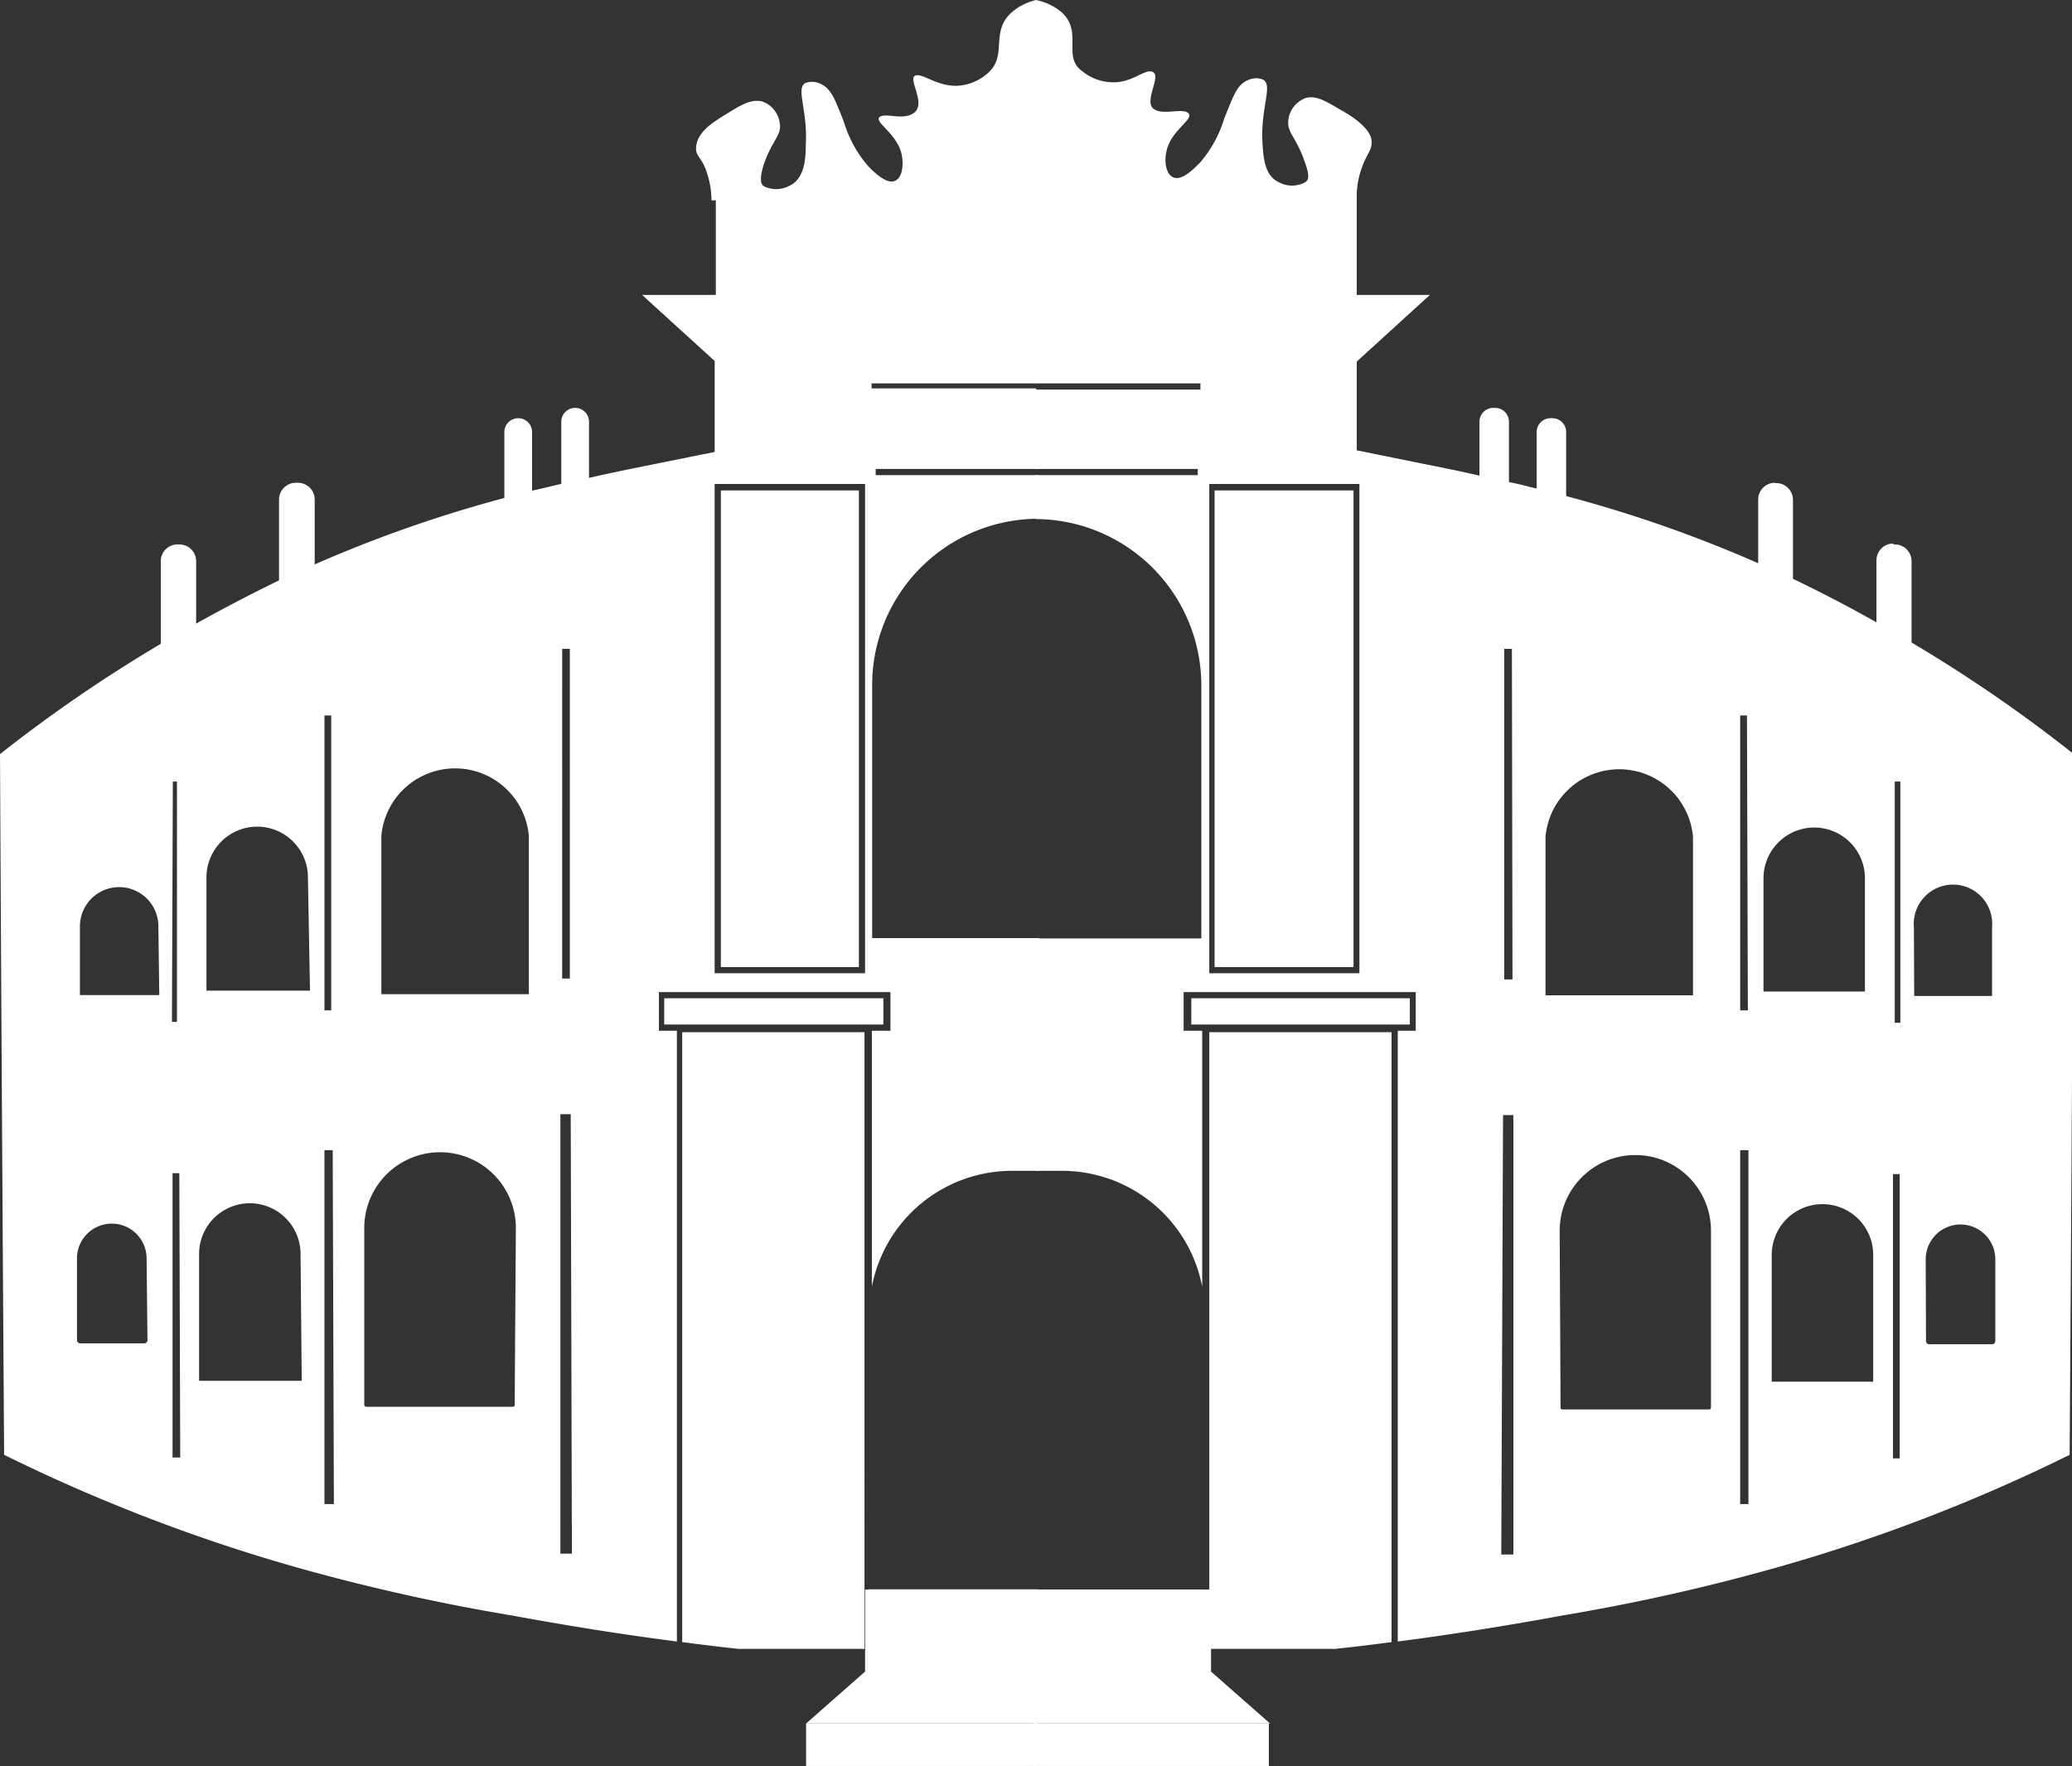
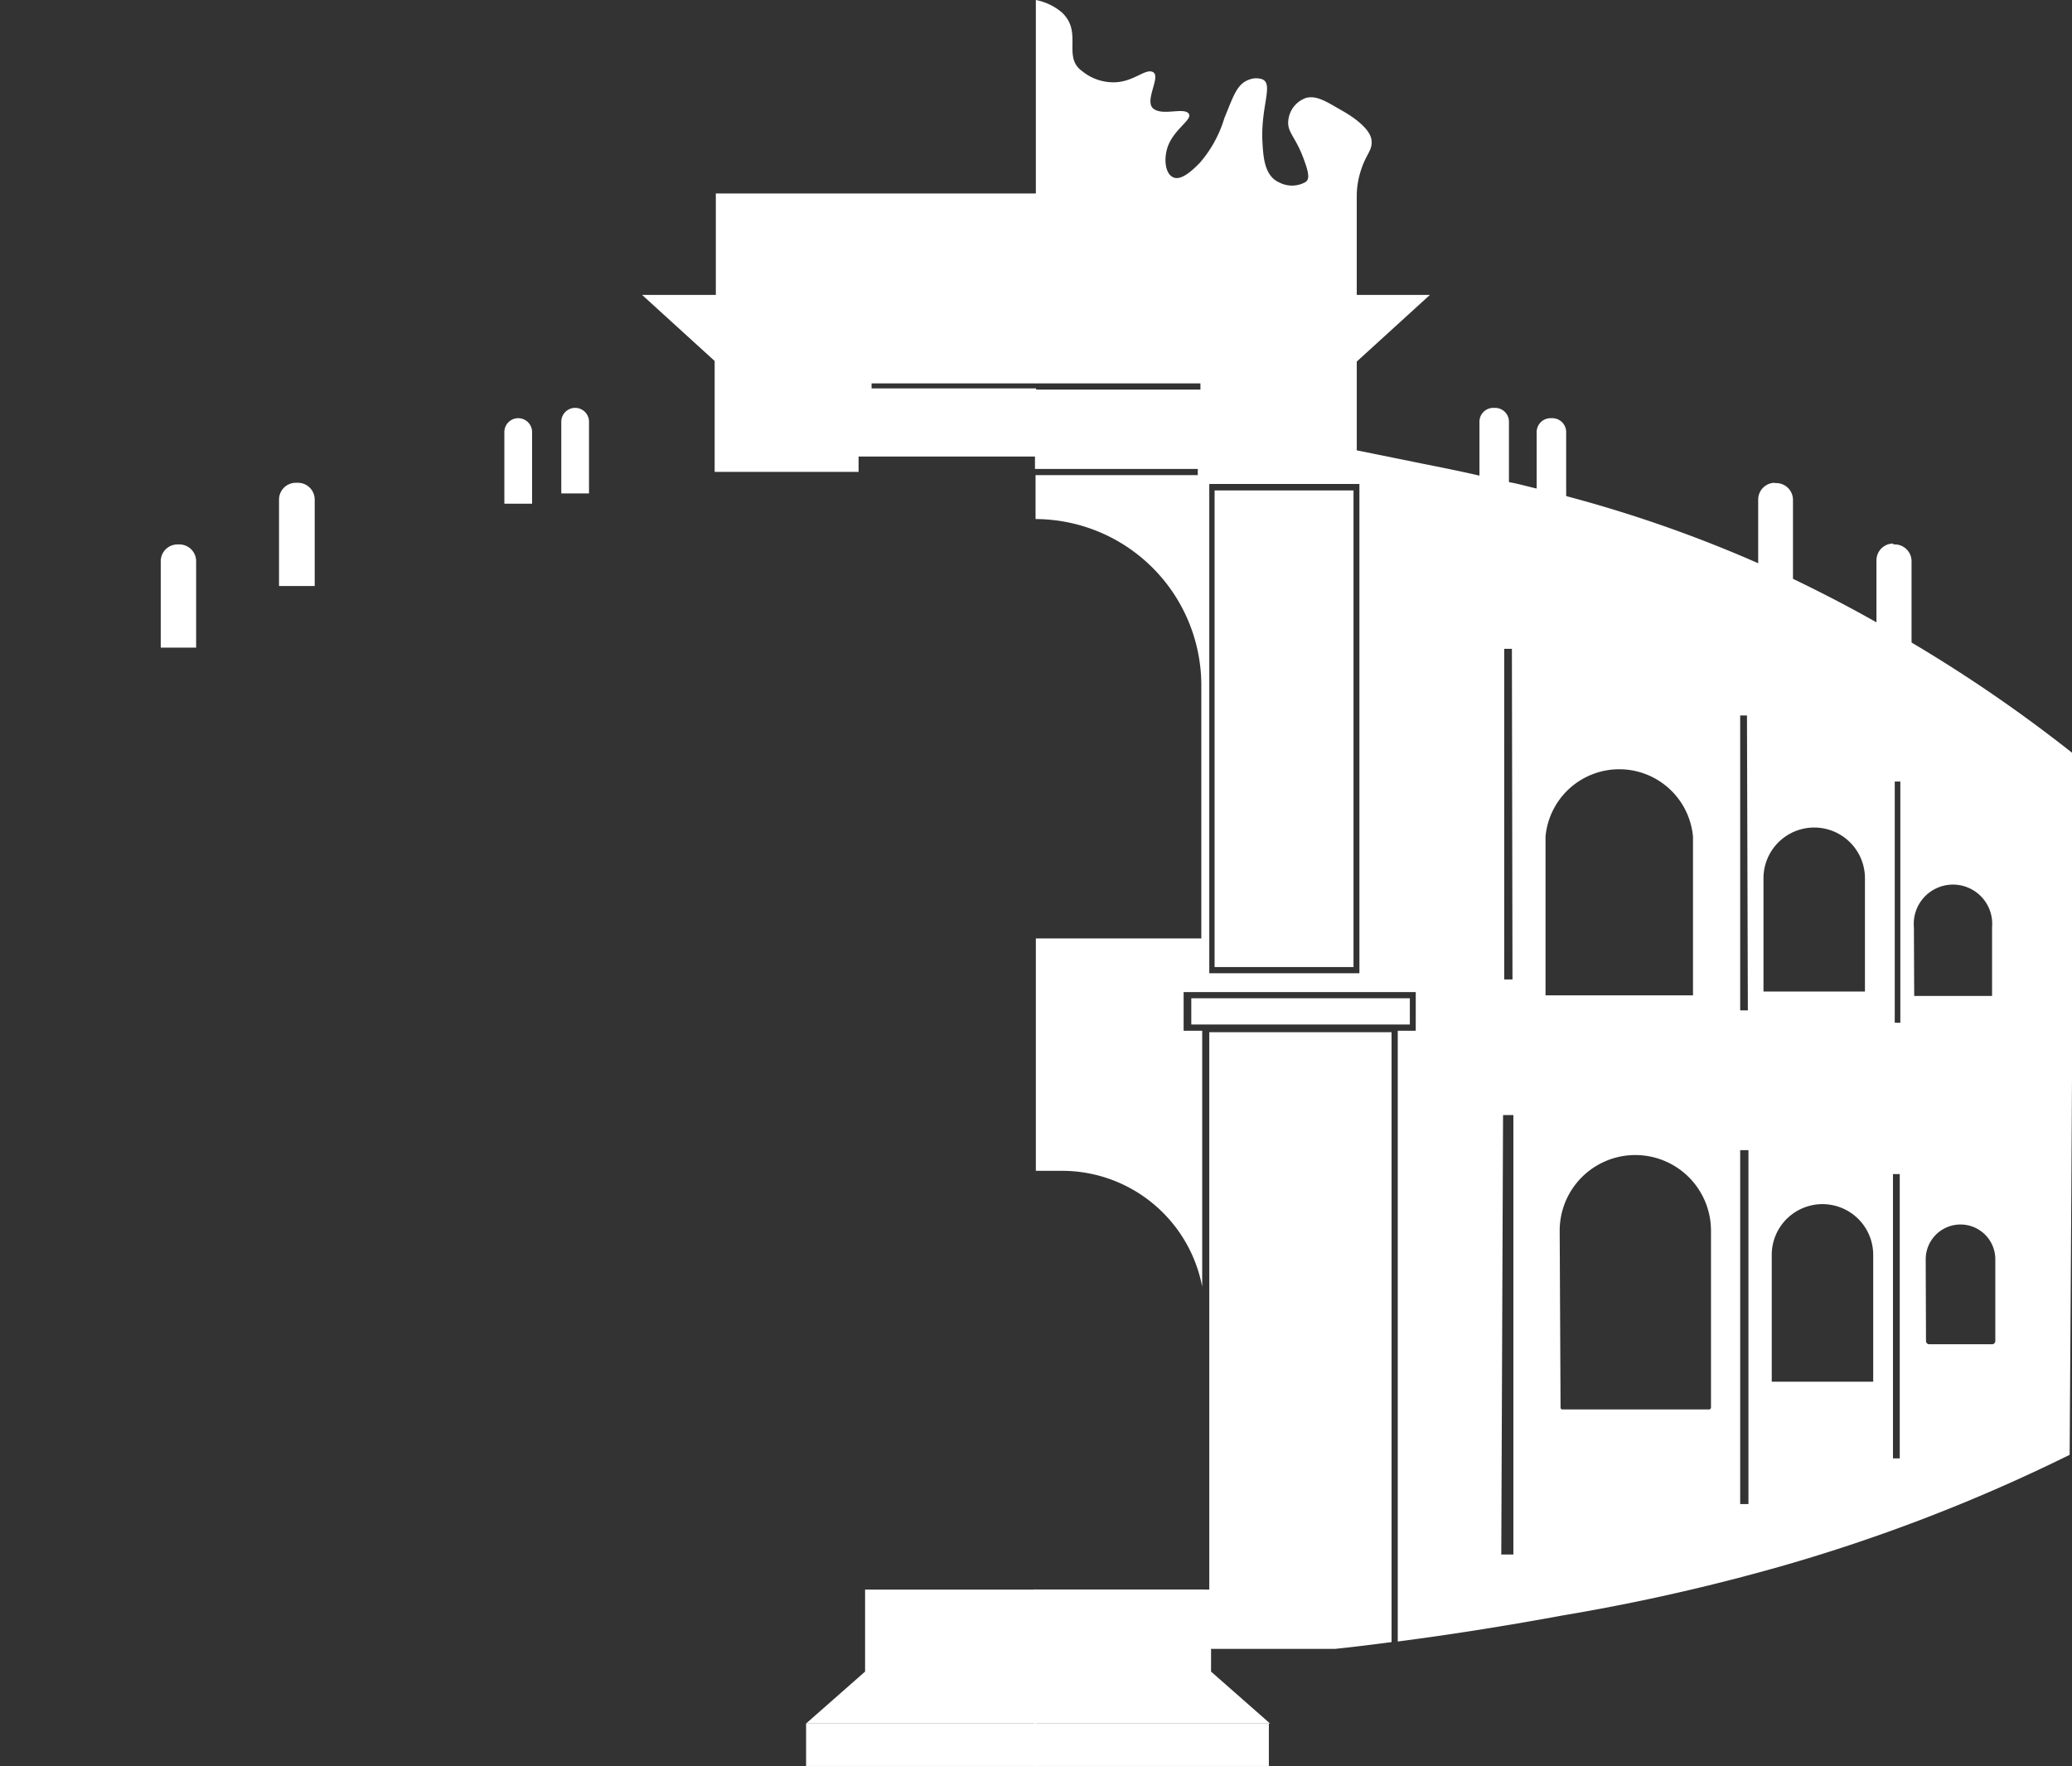
<svg xmlns="http://www.w3.org/2000/svg" viewBox="0 0 70.25 59.89">
  <rect x="0" y="0" width="70.25" height="59.89" fill="#333333" stroke="none" />
  <defs>
    <style>.cls-1{fill:#ffffff;}.cls-2{fill:#ffffff;}</style>
  </defs>
  <title>Ресурс 10</title>
  <g id="Слой_2" data-name="Слой 2">
    <g id="Слой_2-2" data-name="Слой 2">
-       <path class="cls-1" d="M24.44,16.63V32.79h4.68V16.63Zm0,0V32.79h4.68V16.63Zm0,0V32.79h4.68V16.63ZM23.13,35V55.68c.69.09,1.33.17,1.92.23h4.26V35Zm1.31-18.34V32.79h4.68V16.63Zm0,0V32.79h4.68V16.63Zm0,0V32.79h4.68V16.63Zm0,0V32.79h4.68V16.63Zm0,0V32.79h4.68V16.63Zm0,0V32.79h4.68V16.63Zm0,0V32.79h4.68V16.63Zm0,0V32.79h4.68V16.63Zm0,0V32.79h4.68V16.63Zm0,0V32.79h4.68V16.63Zm0,0V32.79h4.68V16.63Zm0,0V32.79h4.68V16.63Zm0,0V32.79h4.68V16.63Zm0,0V32.79h4.68V16.63Zm0,0V32.79h4.68V16.63Zm0,0V32.79h4.68V16.63Zm0,0V32.79h4.68V16.63Zm0,0V32.79h4.68V16.63Zm0,0V32.79h4.68V16.63Zm0,0V32.79h4.68V16.63Zm0,0V32.79h4.68V16.63Zm0,0V32.79h4.68V16.63Zm0,0V32.79h4.68V16.63Zm0,0V32.79h4.68V16.63Zm0,0V32.79h4.68V16.63Zm0,0V32.79h4.68V16.63Zm0,0V32.79h4.68V16.63Zm0,0V32.79h4.68V16.63Zm0,0V32.79h4.68V16.63Zm0,0V32.79h4.68V16.63Zm0,0V32.79h4.68V16.63Zm0,0V32.79h4.68V16.63Zm0,0V32.79h4.68V16.63Zm0,0V32.79h4.68V16.63Zm0,0V32.79h4.68V16.63ZM35.2,14a60,60,0,0,0-6,.49c-1.76.24-3.39.53-4.85.81h0l-2.23.45c-.64.13-1.3.26-2,.42l-1,.22c-.3.06-.63.15-1,.23s-.65.16-1,.26a44.52,44.52,0,0,0-6.5,2.28l-.68.3-.5.23Q8,20.39,6.66,21.14c-.41.22-.81.45-1.19.68A49.65,49.65,0,0,0,0,25.57Q.06,37.47.14,49.33a58.39,58.39,0,0,0,10,3.84,68.81,68.81,0,0,0,7.23,1.61c2.06.38,3.95.67,5.58.88V34.95h-.61V33.64h7.85v1.31h-.63v8.68a4.84,4.84,0,0,1,4.77-3.93h.91V31.81H29.57V23.22a5.64,5.64,0,0,1,5.63-5.63V16.11H29.69V15.9h5.53V14ZM5,45.45a.11.11,0,0,1-.11.1H2.71a.11.11,0,0,1-.1-.1V42.67a1.18,1.18,0,0,1,2.36,0Zm.4-11.71H2.71V31.41a1.33,1.33,0,0,1,2.66,0Zm.46-7.24H6v8.15H5.83Zm.25,22.92H5.85V39.78h.23Zm4.12-2.6H6.75v-4.3a1.72,1.72,0,0,1,3.44,0Zm.28-13.23H7V29.75a1.72,1.72,0,0,1,3.44,0ZM11,24.26h.23v10H11ZM11.32,51H11V39h.28Zm6.13-3.36a.06.06,0,0,1-.05.06h-5a.07.07,0,0,1-.05-.06v-6a2.57,2.57,0,0,1,5.14,0Zm.48-13.93h-5V28.34a2.51,2.51,0,0,1,5,0ZM19.06,22h.26V33.18h-.26Zm.33,30.68H19V37.78h.35ZM29.33,33h-5.1V16.41h5.1Zm-.21-16.37H24.44V32.79h4.68Zm-4.68,0V32.79h4.68V16.63Zm0,0V32.79h4.68V16.63Zm0,0V32.79h4.68V16.63Zm0,0V32.79h4.68V16.63Zm0,0V32.79h4.68V16.63Zm0,0V32.79h4.68V16.63Zm0,0V32.79h4.68V16.63Zm0,0V32.79h4.68V16.63Zm0,0V32.79h4.68V16.63Zm0,0V32.79h4.68V16.63Zm0,0V32.79h4.68V16.63Zm0,0V32.79h4.68V16.63Zm0,0V32.79h4.68V16.63Zm0,0V32.79h4.68V16.63Zm0,0V32.79h4.68V16.63Zm0,0V32.79h4.68V16.63Zm0,0V32.79h4.68V16.63Zm0,0V32.79h4.68V16.63Zm0,0V32.79h4.68V16.63Zm0,0V32.79h4.68V16.63Zm0,0V32.79h4.68V16.63Zm0,0V32.79h4.68V16.63Zm0,0V32.79h4.68V16.63Zm0,0V32.79h4.68V16.63Zm0,0V32.79h4.68V16.63Zm0,0V32.79h4.68V16.63Zm0,0V32.79h4.68V16.63Zm0,0V32.79h4.68V16.63Zm0,0V32.79h4.68V16.63Zm0,0V32.79h4.68V16.63Zm0,0V32.79h4.68V16.63Zm0,0V32.79h4.68V16.63Zm0,0V32.79h4.68V16.63ZM22.52,33.85v.89h7.43v-.89ZM23.13,35V55.68c.69.09,1.33.17,1.92.23h4.26V35Zm1.31-18.34V32.79h4.68V16.63Zm0,0V32.79h4.68V16.63ZM35.2,53.89c-2.58,0-5.2,0-5.68,0h-.08v2.39c1.45.08,3.41.18,5.77.17h0V53.89ZM23.13,35V55.68c.69.09,1.33.17,1.92.23h4.26V35Zm1.31-18.34V32.79h4.68V16.63Z" />
      <path class="cls-2" d="M35.13,53.89h-.06c-2.57,0-5.18,0-5.66,0h5.72Z" />
      <path class="cls-1" d="M35.14,53.89v4.55H27.33l2-1.76V53.9h.08c.48,0,3.11,0,5.7,0h.06Z" />
      <rect class="cls-1" x="27.33" y="58.44" width="7.83" height="1.44" />
      <path class="cls-1" d="M19.05,13.83h1a0,0,0,0,1,0,0v2.43a.47.47,0,0,1-.47.47h0a.47.47,0,0,1-.47-.47V13.83a0,0,0,0,1,0,0Z" transform="translate(39.08 30.56) rotate(-180)" />
      <path class="cls-1" d="M17.11,14.18h1a0,0,0,0,1,0,0v2.43a.47.47,0,0,1-.47.47h0a.47.47,0,0,1-.47-.47V14.18A0,0,0,0,1,17.11,14.18Z" transform="translate(35.21 31.26) rotate(-180)" />
      <path class="cls-1" d="M9.46,16.38h1.18a0,0,0,0,1,0,0v2.93a.57.57,0,0,1-.57.57H10a.57.57,0,0,1-.57-.57V16.38A0,0,0,0,1,9.46,16.38Z" transform="translate(20.1 36.25) rotate(-180)" />
      <path class="cls-1" d="M5.45,18.46H6.63a0,0,0,0,1,0,0v2.93a.57.57,0,0,1-.57.57H6a.57.57,0,0,1-.57-.57V18.46A0,0,0,0,1,5.45,18.46Z" transform="translate(12.08 40.42) rotate(-180)" />
      <path class="cls-1" d="M29.11,16V12.24L31.54,10H21.77l2.46,2.24V16Z" />
      <path class="cls-1" d="M24.27,6.56v8.92H35.13V13.17H29.55V13h5.58V6.56Z" />
-       <path class="cls-1" d="M35.13,6.59V0a1.94,1.94,0,0,0-.83.42c-.77.69-.08,1.51-.88,2.12a1.67,1.67,0,0,1-1,.37c-.71,0-1.17-.46-1.4-.34s.36.91,0,1.23-1,0-1.2.17.64.58.76,1.32c.06.35,0,.8-.29.86s-.69-.35-.85-.51a4.12,4.12,0,0,1-.83-1.51c-.32-.81-.44-1.17-.87-1.32a.64.64,0,0,0-.42,0c-.36.16.07.91,0,2.08,0,.56-.06,1.2-.58,1.42a.93.93,0,0,1-.85,0c-.09-.07-.15-.21,0-.72.29-.84.61-1,.55-1.39a.9.9,0,0,0-.6-.76c-.39-.1-.78.16-1.22.43s-.9.56-1,1,.17.4.35,1a2.87,2.87,0,0,1,.15.84v.08H35.13Z" />
      <path class="cls-1" d="M41.18,16.63V32.79h4.68V16.63Zm0,0V32.79h4.68V16.63Zm0,0V32.79h4.68V16.63ZM41,35V55.91h4.26c.59-.06,1.23-.14,1.92-.23V35Zm.19-18.34V32.79h4.68V16.63Zm0,0V32.79h4.68V16.63Zm0,0V32.79h4.68V16.63Zm0,0V32.79h4.68V16.63Zm0,0V32.79h4.68V16.63Zm0,0V32.79h4.68V16.63Zm0,0V32.79h4.68V16.63Zm0,0V32.79h4.68V16.63Zm0,0V32.79h4.68V16.63Zm0,0V32.79h4.68V16.63Zm0,0V32.79h4.68V16.63Zm0,0V32.79h4.68V16.63Zm0,0V32.79h4.68V16.63Zm0,0V32.79h4.68V16.63Zm0,0V32.79h4.68V16.63Zm0,0V32.79h4.68V16.63Zm0,0V32.79h4.68V16.63Zm0,0V32.79h4.68V16.63Zm0,0V32.79h4.68V16.63Zm0,0V32.79h4.68V16.63Zm0,0V32.79h4.68V16.63Zm0,0V32.79h4.68V16.63Zm0,0V32.79h4.68V16.63Zm0,0V32.79h4.68V16.63Zm0,0V32.79h4.68V16.63Zm0,0V32.79h4.68V16.63Zm0,0V32.79h4.68V16.63Zm0,0V32.79h4.68V16.63Zm0,0V32.79h4.68V16.63Zm0,0V32.79h4.68V16.63Zm0,0V32.79h4.68V16.63Zm0,0V32.79h4.68V16.63Zm0,0V32.79h4.68V16.63Zm0,0V32.79h4.68V16.63Zm0,0V32.79h4.68V16.63ZM35.09,14V15.9h5.52v.21h-5.5v1.49a5.64,5.64,0,0,1,5.62,5.63v8.59H35.12V39.7H36a4.84,4.84,0,0,1,4.76,3.93V34.95h-.63V33.64H48v1.31h-.61V55.66c1.62-.21,3.51-.5,5.57-.88a68.56,68.56,0,0,0,7.21-1.61,58.21,58.21,0,0,0,10-3.84q.08-11.86.14-23.76a49.55,49.55,0,0,0-5.46-3.76c-.38-.23-.78-.46-1.18-.68q-1.32-.75-2.83-1.48l-.5-.23-.68-.3a44.38,44.38,0,0,0-6.49-2.28c-.34-.1-.66-.19-1-.26s-.65-.17-1-.23l-1-.22c-.69-.16-1.35-.29-2-.42L46,15.27h0c-1.46-.27-3.08-.56-4.84-.81a59.75,59.75,0,0,0-6-.49Zm30.2,28.7a1.18,1.18,0,0,1,2.36,0v2.78a.11.11,0,0,1-.1.1H65.4a.11.11,0,0,1-.1-.1Zm-.4-11.26a1.33,1.33,0,1,1,2.65,0v2.33H64.9Zm-.46,3.24h-.19V26.5h.19Zm-.25,5.13h.23v9.64h-.23Zm-4.11,2.74a1.72,1.72,0,0,1,3.44,0v4.3H60.07Zm-.28-12.77a1.72,1.72,0,0,1,3.44,0v3.84H59.79Zm-.53,4.48H59v-10h.23ZM59,39h.28V51H59Zm-6.12,2.73a2.56,2.56,0,0,1,5.13,0v6a.07.07,0,0,1-.05.06h-5a.06.06,0,0,1-.05-.06Zm-.48-13.36a2.51,2.51,0,0,1,5,0v5.38h-5Zm-1.12,4.84H51V22h.26Zm-.32,4.6h.35V52.71H50.9ZM41,16.41h5.09V33H41Zm.21,16.38h4.68V16.63H41.18Zm0-16.16V32.79h4.68V16.63Zm0,0V32.79h4.68V16.63Zm0,0V32.79h4.68V16.63Zm0,0V32.79h4.68V16.63Zm0,0V32.79h4.68V16.63Zm0,0V32.79h4.68V16.63Zm0,0V32.79h4.68V16.63Zm0,0V32.79h4.68V16.63Zm0,0V32.79h4.68V16.63Zm0,0V32.79h4.68V16.63Zm0,0V32.79h4.68V16.63Zm0,0V32.79h4.68V16.63Zm0,0V32.79h4.68V16.63Zm0,0V32.79h4.68V16.63Zm0,0V32.79h4.68V16.63Zm0,0V32.79h4.68V16.63Zm0,0V32.79h4.68V16.63Zm0,0V32.79h4.68V16.63Zm0,0V32.79h4.68V16.63Zm0,0V32.79h4.68V16.63Zm0,0V32.79h4.68V16.63Zm0,0V32.79h4.68V16.63Zm0,0V32.79h4.68V16.63Zm0,0V32.79h4.68V16.63Zm0,0V32.79h4.68V16.63Zm0,0V32.79h4.68V16.63Zm0,0V32.79h4.68V16.63Zm0,0V32.79h4.68V16.63Zm0,0V32.79h4.68V16.63Zm0,0V32.79h4.68V16.63Zm0,0V32.79h4.68V16.63Zm0,0V32.79h4.68V16.63Zm0,0V32.79h4.68V16.63Zm-.82,17.22v.89h7.41v-.89ZM41,35V55.91h4.26c.59-.06,1.23-.14,1.92-.23V35Zm.19-18.34V32.79h4.68V16.63Zm0,0V32.79h4.68V16.63ZM35.09,53.89v2.56h0c2.35,0,4.31-.08,5.75-.17V53.9h-.08c-.48,0-3.09,0-5.67,0ZM41,35V55.91h4.26c.59-.06,1.23-.14,1.92-.23V35Zm.19-18.34V32.79h4.68V16.63Z" />
      <path class="cls-1" d="M35.06,53.89v4.55h8l-2-1.76V53.9h-.09c-.49,0-3.16,0-5.8,0h-.06Z" />
      <rect class="cls-1" x="35.06" y="58.44" width="7.96" height="1.44" />
      <path class="cls-1" d="M50.69,13.83h0a.47.47,0,0,1,.47.47v2.43a0,0,0,0,1,0,0h-1a0,0,0,0,1,0,0V14.3a.47.47,0,0,1,.47-.47Z" />
      <path class="cls-1" d="M52.63,14.18h0a.47.47,0,0,1,.47.47v2.43a0,0,0,0,1,0,0h-1a0,0,0,0,1,0,0V14.65a.47.47,0,0,1,.47-.47Z" />
      <path class="cls-1" d="M60.17,16.38h.05a.57.57,0,0,1,.57.57v2.93a0,0,0,0,1,0,0H59.61a0,0,0,0,1,0,0V16.94a.57.57,0,0,1,.57-.57Z" />
      <path class="cls-1" d="M64.19,18.46h.05a.57.57,0,0,1,.57.57V22a0,0,0,0,1,0,0H63.62a0,0,0,0,1,0,0V19a.57.57,0,0,1,.57-.57Z" />
      <path class="cls-1" d="M41.15,16V12.24L38.71,10h9.77L46,12.26V16Z" />
      <path class="cls-1" d="M35.12,6.56V13H40.7v.21H35.12v2.31H46V6.56Z" />
      <path class="cls-1" d="M35.12,6.66H46V6.59a2.87,2.87,0,0,1,.15-.84c.18-.55.39-.65.35-1s-.52-.73-1-1-.84-.53-1.22-.43a.9.9,0,0,0-.6.76c-.05.42.26.55.55,1.39.19.52.14.65,0,.72a.93.93,0,0,1-.85,0c-.51-.22-.55-.85-.58-1.42-.05-1.17.38-1.92,0-2.08a.64.64,0,0,0-.42,0c-.43.14-.54.51-.87,1.32a4.12,4.12,0,0,1-.83,1.51c-.16.16-.56.58-.85.51s-.36-.51-.29-.86c.13-.74.93-1.1.76-1.32s-.89.09-1.2-.17.26-1.07,0-1.23-.69.37-1.4.34a1.67,1.67,0,0,1-1-.37C36,1.93,36.73,1.1,36,.42A1.94,1.94,0,0,0,35.12,0V6.66Z" />
    </g>
  </g>
</svg>